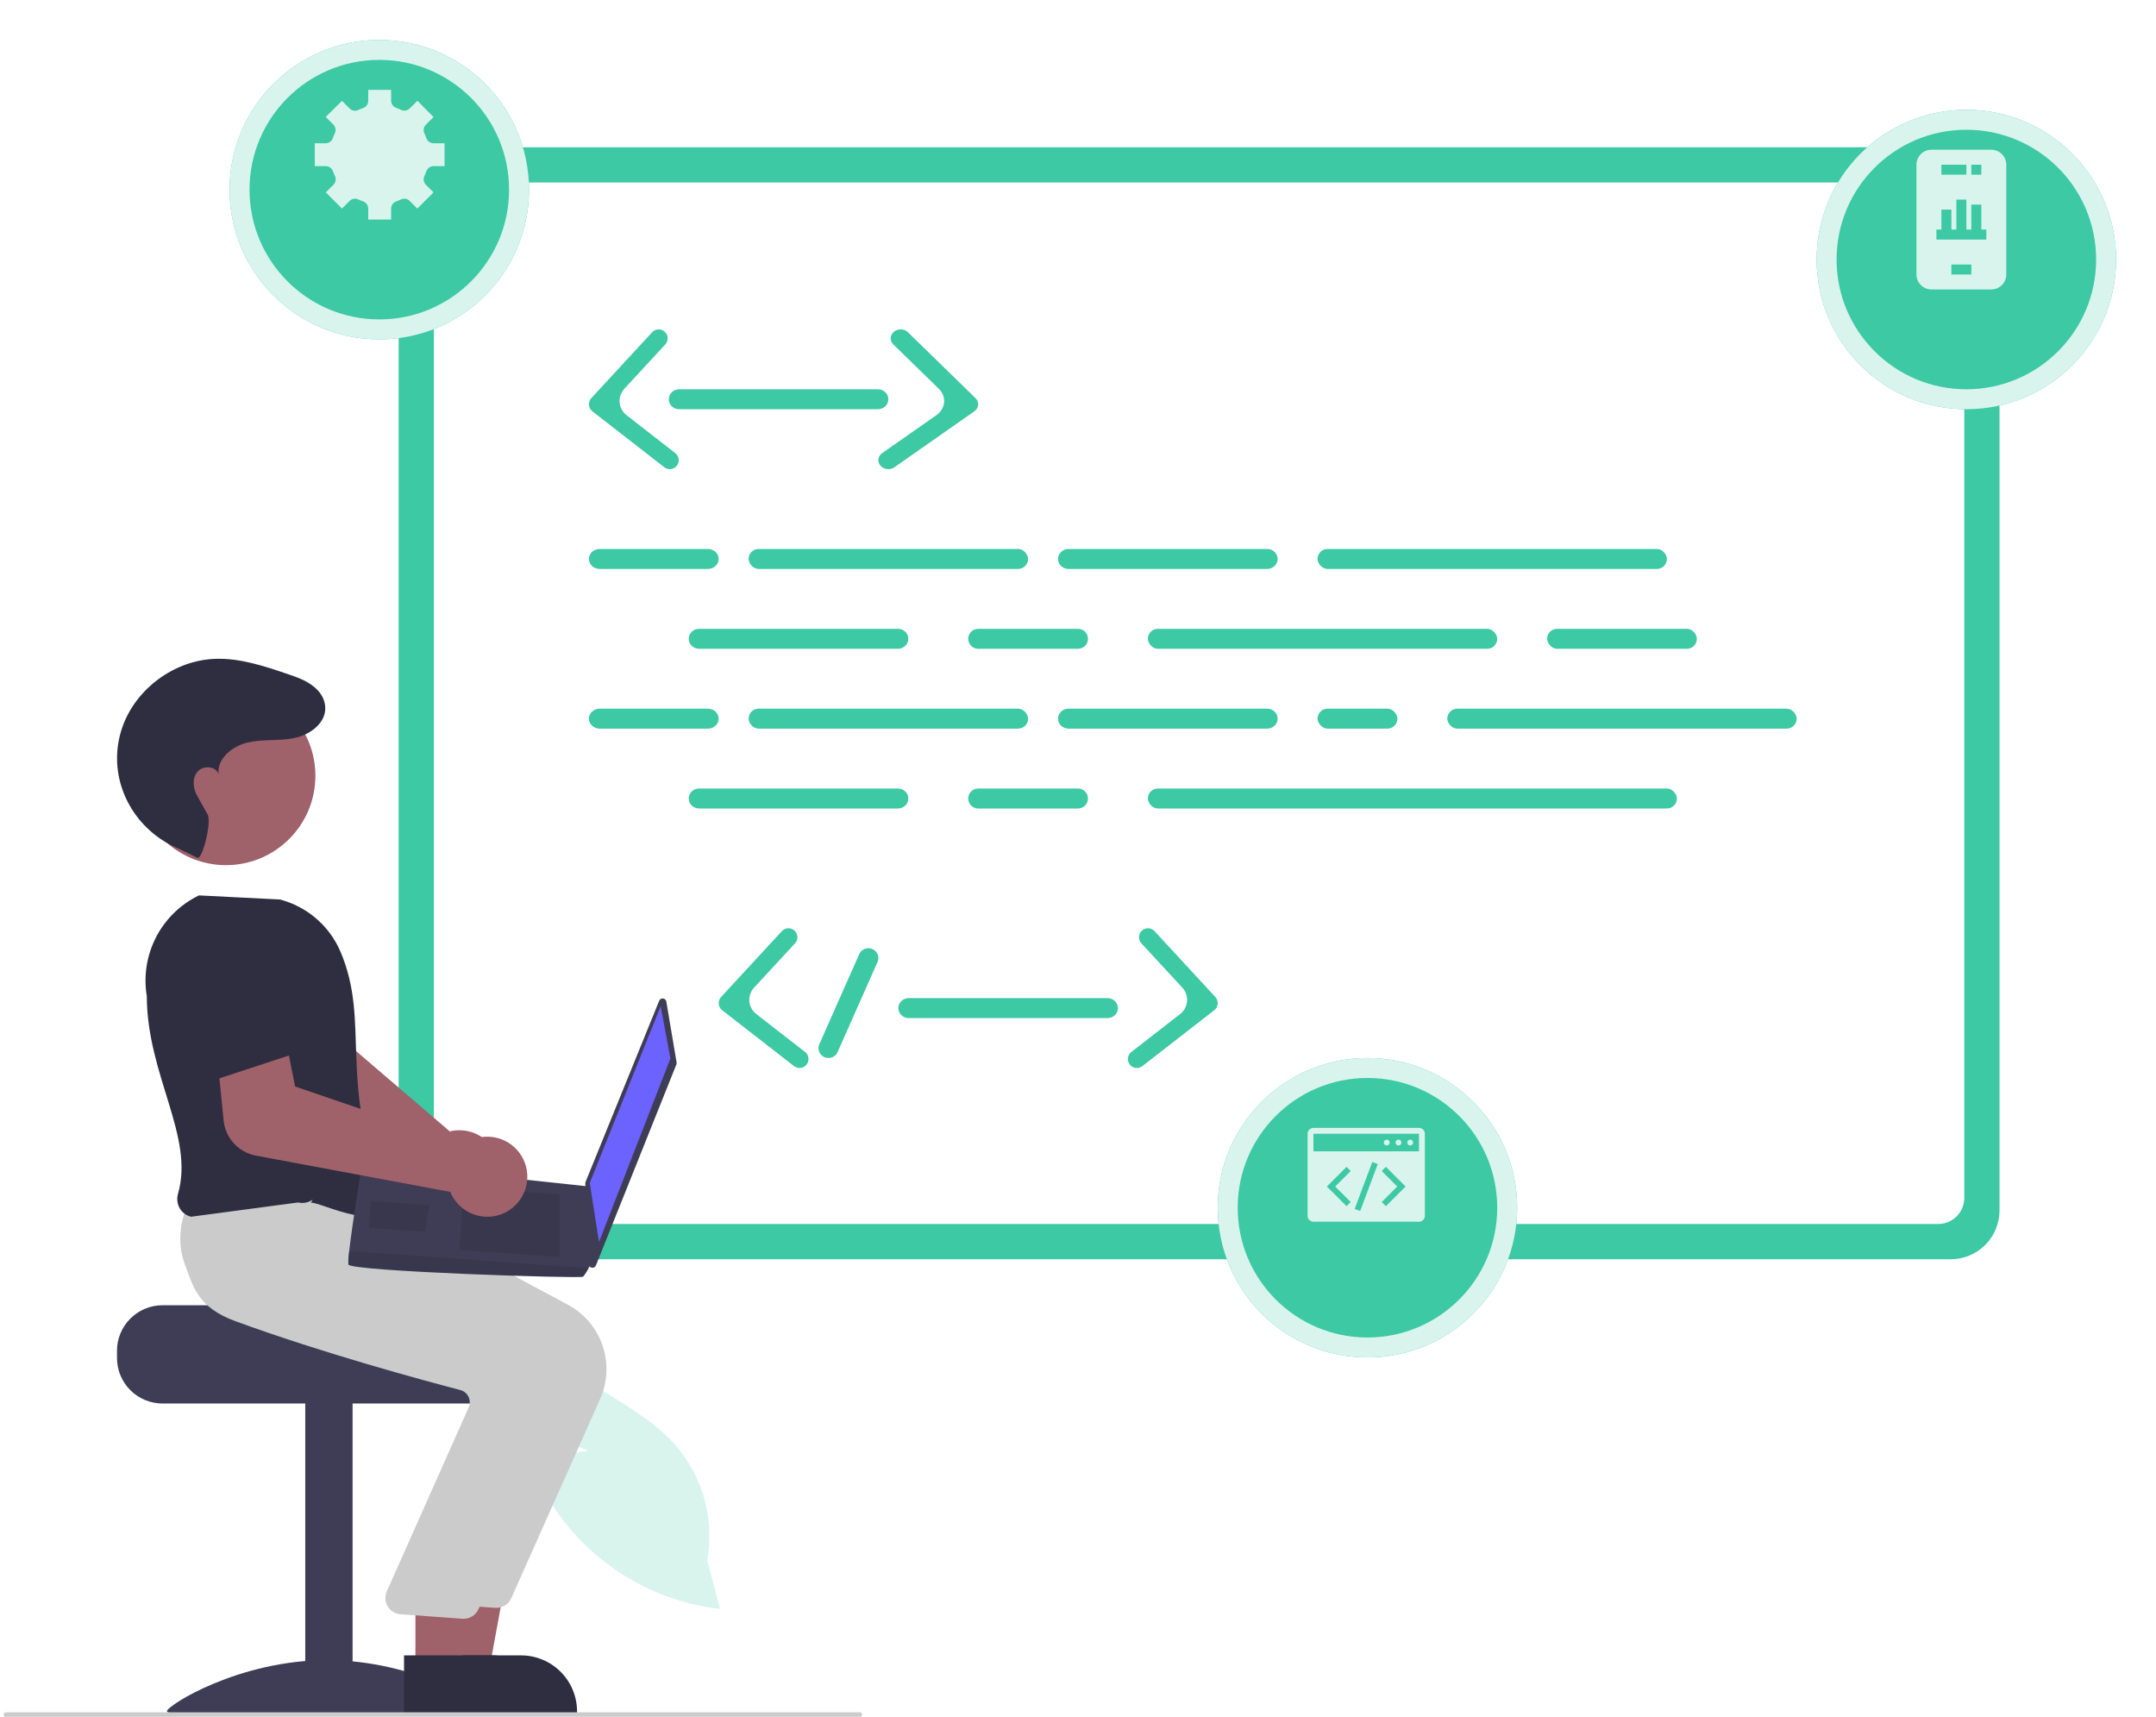
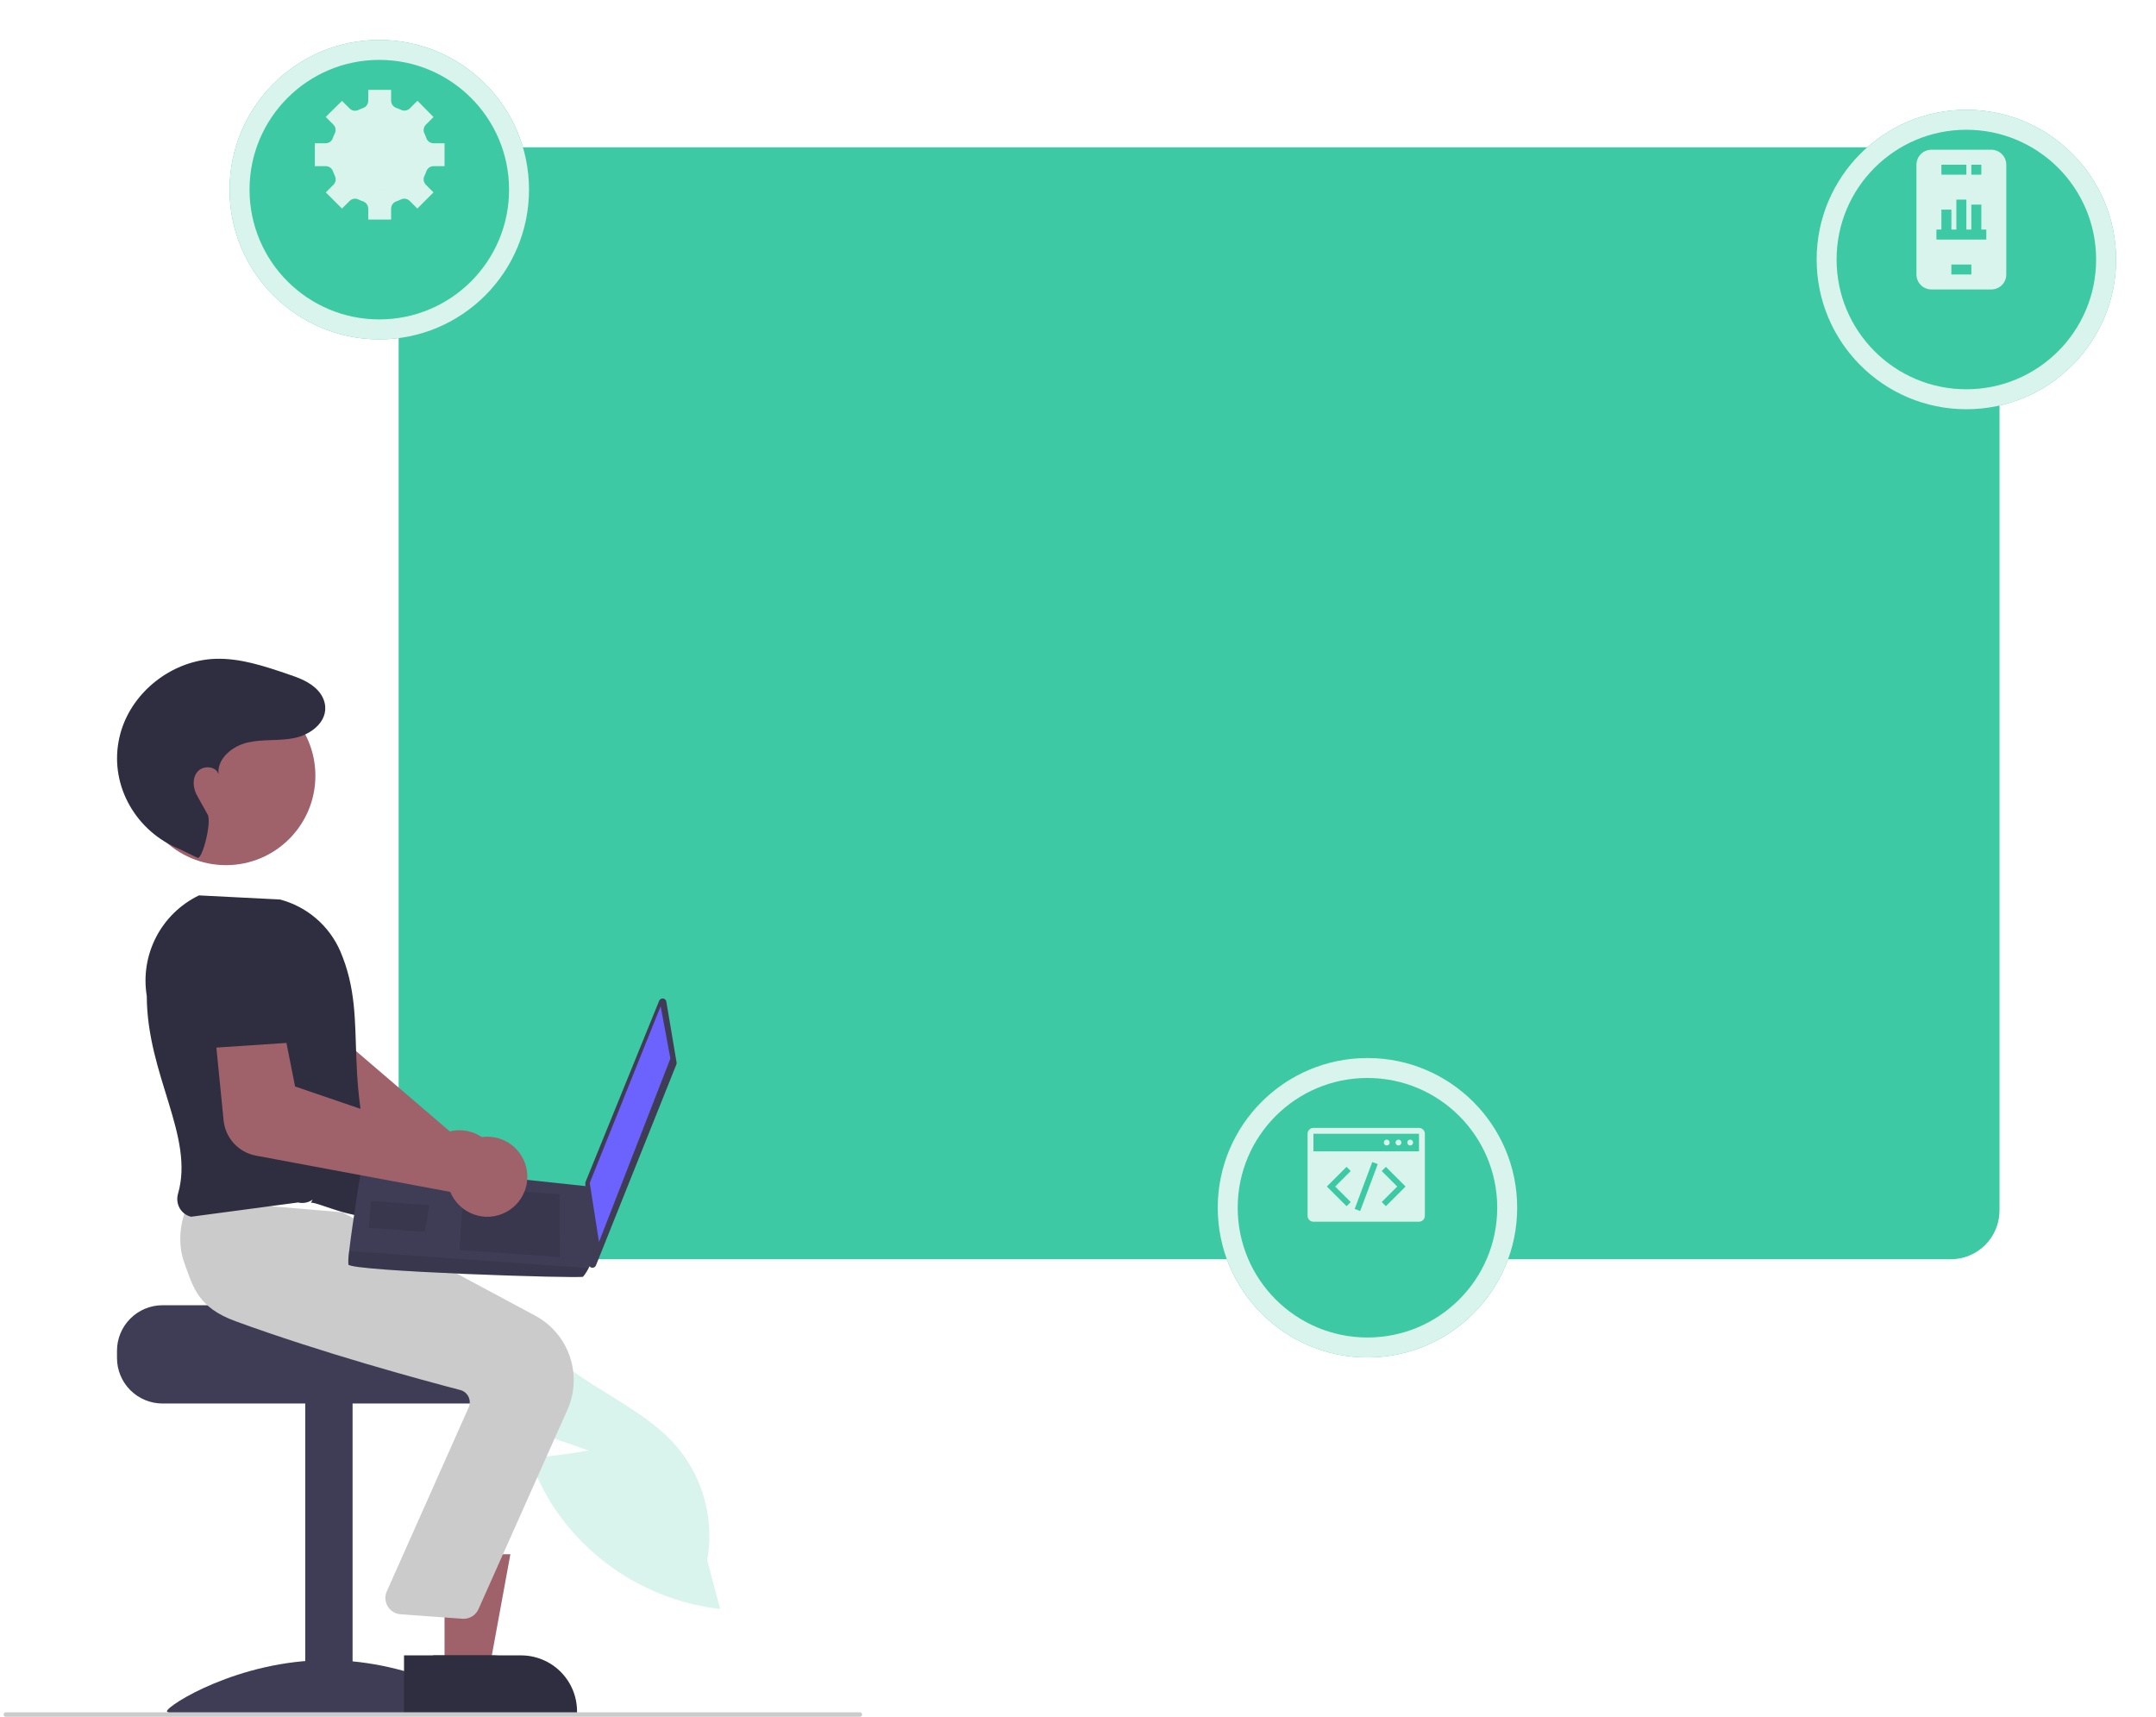
<svg xmlns="http://www.w3.org/2000/svg" width="216" height="172" viewBox="0 0 216 172" fill="none">
  <path d="M58.956 145.321L52.227 142.97C51.486 139.3 51.653 135.505 52.711 131.915C55.264 138.06 63.226 139.779 67.647 144.753C69.014 146.315 70.012 148.165 70.567 150.165C71.121 152.165 71.219 154.264 70.853 156.307L72.141 161.196C68.812 160.814 65.605 159.715 62.742 157.975C59.879 156.234 57.427 153.894 55.555 151.115C54.52 149.545 53.688 147.851 53.076 146.074C55.981 145.868 58.956 145.321 58.956 145.321Z" fill="#D8F4ED" />
  <path d="M195.44 14.759H44.819C43.525 14.761 42.285 15.276 41.37 16.191C40.455 17.106 39.94 18.346 39.938 19.64V121.28C39.939 122.574 40.453 123.815 41.369 124.73C42.284 125.646 43.525 126.16 44.819 126.162H195.44C196.734 126.16 197.975 125.646 198.89 124.73C199.806 123.815 200.32 122.574 200.322 121.28V19.64C200.32 18.346 199.805 17.106 198.889 16.191C197.974 15.276 196.734 14.761 195.44 14.759V14.759Z" fill="#3CC9A3" />
-   <path d="M194.182 18.283H46.078C45.385 18.285 44.721 18.561 44.231 19.052C43.742 19.543 43.467 20.207 43.467 20.901V120.02C43.468 120.712 43.743 121.376 44.233 121.865C44.722 122.355 45.386 122.63 46.078 122.631H194.182C194.874 122.63 195.538 122.355 196.028 121.865C196.517 121.376 196.792 120.712 196.793 120.02V20.901C196.793 20.207 196.518 19.543 196.029 19.052C195.539 18.561 194.875 18.285 194.182 18.283V18.283Z" fill="white" />
  <path d="M70.917 57H60.083C59.796 57 59.52 56.895 59.317 56.707C59.114 56.52 59 56.265 59 56C59 55.735 59.114 55.48 59.317 55.293C59.52 55.105 59.796 55 60.083 55H70.917C71.204 55 71.48 55.105 71.683 55.293C71.886 55.48 72 55.735 72 56C72 56.265 71.886 56.52 71.683 56.707C71.48 56.895 71.204 57 70.917 57V57Z" fill="#3CC9A3" />
  <path d="M108 65H98C97.869 65 97.739 64.974 97.617 64.924C97.496 64.874 97.386 64.8 97.293 64.707C97.2 64.614 97.126 64.504 97.076 64.383C97.026 64.261 97 64.131 97 64C97 63.869 97.026 63.739 97.076 63.617C97.126 63.496 97.2 63.386 97.293 63.293C97.386 63.2 97.496 63.126 97.617 63.076C97.739 63.026 97.869 63 98 63H108C108.131 63 108.261 63.026 108.383 63.076C108.504 63.126 108.614 63.2 108.707 63.293C108.8 63.386 108.874 63.496 108.924 63.617C108.974 63.739 109 63.869 109 64C109 64.131 108.974 64.261 108.924 64.383C108.874 64.504 108.8 64.614 108.707 64.707C108.614 64.8 108.504 64.874 108.383 64.924C108.261 64.974 108.131 65 108 65Z" fill="#3CC9A3" />
  <path d="M89.955 65H70.045C69.768 65 69.502 64.895 69.306 64.707C69.11 64.52 69 64.265 69 64C69 63.735 69.11 63.48 69.306 63.293C69.502 63.105 69.768 63 70.045 63H89.955C90.232 63 90.498 63.105 90.694 63.293C90.89 63.48 91 63.735 91 64C91 64.265 90.89 64.52 90.694 64.707C90.498 64.895 90.232 65 89.955 65V65Z" fill="#3CC9A3" />
  <path d="M108 81H98C97.869 81 97.739 80.974 97.617 80.924C97.496 80.874 97.386 80.8 97.293 80.707C97.2 80.614 97.126 80.504 97.076 80.383C97.026 80.261 97 80.131 97 80C97 79.869 97.026 79.739 97.076 79.617C97.126 79.496 97.2 79.386 97.293 79.293C97.386 79.2 97.496 79.126 97.617 79.076C97.739 79.026 97.869 79 98 79H108C108.131 79 108.261 79.026 108.383 79.076C108.504 79.126 108.614 79.2 108.707 79.293C108.8 79.386 108.874 79.496 108.924 79.617C108.974 79.739 109 79.869 109 80C109 80.131 108.974 80.261 108.924 80.383C108.874 80.504 108.8 80.614 108.707 80.707C108.614 80.8 108.504 80.874 108.383 80.924C108.261 80.974 108.131 81 108 81Z" fill="#3CC9A3" />
  <path d="M89.955 81H70.045C69.768 81 69.502 80.895 69.306 80.707C69.11 80.52 69 80.265 69 80C69 79.735 69.11 79.48 69.306 79.293C69.502 79.105 69.768 79 70.045 79H89.955C90.232 79 90.498 79.105 90.694 79.293C90.89 79.48 91 79.735 91 80C91 80.265 90.89 80.52 90.694 80.707C90.498 80.895 90.232 81 89.955 81V81Z" fill="#3CC9A3" />
  <path d="M126.955 57H107.045C106.768 57 106.502 56.895 106.306 56.707C106.11 56.52 106 56.265 106 56C106 55.735 106.11 55.48 106.306 55.293C106.502 55.105 106.768 55 107.045 55H126.955C127.092 55 127.228 55.026 127.355 55.076C127.482 55.126 127.597 55.2 127.694 55.293C127.791 55.386 127.868 55.496 127.92 55.617C127.973 55.739 128 55.869 128 56C128 56.131 127.973 56.261 127.92 56.383C127.868 56.504 127.791 56.614 127.694 56.707C127.597 56.8 127.482 56.874 127.355 56.924C127.228 56.974 127.092 57 126.955 57Z" fill="#3CC9A3" />
  <rect x="75" y="55" width="28" height="2" rx="1" fill="#3CC9A3" />
  <path d="M70.917 73H60.083C59.796 73 59.52 72.895 59.317 72.707C59.114 72.52 59 72.265 59 72C59 71.735 59.114 71.48 59.317 71.293C59.52 71.105 59.796 71 60.083 71H70.917C71.204 71 71.48 71.105 71.683 71.293C71.886 71.48 72 71.735 72 72C72 72.265 71.886 72.52 71.683 72.707C71.48 72.895 71.204 73 70.917 73V73Z" fill="#3CC9A3" />
  <path d="M126.955 73H107.045C106.768 73 106.502 72.895 106.306 72.707C106.11 72.52 106 72.265 106 72C106 71.735 106.11 71.48 106.306 71.293C106.502 71.105 106.768 71 107.045 71H126.955C127.092 71 127.228 71.026 127.355 71.076C127.482 71.126 127.597 71.2 127.694 71.293C127.791 71.386 127.868 71.496 127.92 71.617C127.973 71.739 128 71.869 128 72C128 72.131 127.973 72.261 127.92 72.383C127.868 72.504 127.791 72.614 127.694 72.707C127.597 72.8 127.482 72.874 127.355 72.924C127.228 72.974 127.092 73 126.955 73Z" fill="#3CC9A3" />
  <rect x="75" y="71" width="28" height="2" rx="1" fill="#3CC9A3" />
  <rect x="132" y="71" width="8" height="2" rx="1" fill="#3CC9A3" />
  <rect x="145" y="71" width="35" height="2" rx="1" fill="#3CC9A3" />
  <rect x="132" y="55" width="35" height="2" rx="1" fill="#3CC9A3" />
  <rect x="115" y="63" width="35" height="2" rx="1" fill="#3CC9A3" />
  <rect x="155" y="63" width="15" height="2" rx="1" fill="#3CC9A3" />
  <rect x="115" y="79" width="53" height="2" rx="1" fill="#3CC9A3" />
  <path d="M87.955 41H68.047C67.91 41 67.774 40.975 67.647 40.925C67.52 40.874 67.404 40.801 67.307 40.708C67.21 40.615 67.132 40.505 67.08 40.383C67.027 40.262 67 40.132 67 40C67 39.868 67.027 39.738 67.08 39.617C67.132 39.495 67.21 39.385 67.307 39.292C67.404 39.199 67.52 39.126 67.647 39.075C67.774 39.025 67.91 39 68.047 39H87.955C88.232 39 88.498 39.105 88.694 39.293C88.89 39.48 89 39.735 89 40C89 40.265 88.89 40.52 88.694 40.707C88.498 40.895 88.232 41 87.955 41V41Z" fill="#3CC9A3" />
  <path d="M88.998 47C88.79 47 88.587 46.942 88.418 46.833C88.249 46.724 88.121 46.571 88.054 46.394C87.987 46.217 87.982 46.025 88.042 45.846C88.101 45.666 88.221 45.508 88.385 45.394L93.817 41.592C94.036 41.439 94.216 41.247 94.348 41.028C94.48 40.809 94.559 40.568 94.582 40.32C94.605 40.072 94.57 39.822 94.48 39.587C94.39 39.351 94.246 39.135 94.059 38.953L89.498 34.507C89.409 34.42 89.34 34.319 89.295 34.208C89.249 34.098 89.229 33.98 89.234 33.862C89.239 33.745 89.27 33.629 89.325 33.522C89.38 33.415 89.457 33.319 89.553 33.238C89.65 33.158 89.762 33.096 89.885 33.056C90.008 33.015 90.139 32.996 90.269 33.001C90.4 33.005 90.529 33.033 90.648 33.083C90.767 33.132 90.874 33.202 90.962 33.288L97.735 39.89C97.829 39.981 97.9 40.089 97.945 40.206C97.991 40.324 98.008 40.449 97.997 40.573C97.985 40.697 97.946 40.817 97.88 40.926C97.814 41.036 97.724 41.132 97.615 41.208L89.609 46.811C89.434 46.934 89.219 47 88.998 47Z" fill="#3CC9A3" />
  <path d="M67.102 47C67.289 47 67.472 46.942 67.624 46.833C67.776 46.724 67.891 46.571 67.951 46.394C68.012 46.217 68.016 46.025 67.963 45.846C67.909 45.666 67.801 45.508 67.653 45.394L62.764 41.592C62.568 41.439 62.405 41.247 62.287 41.028C62.168 40.809 62.097 40.568 62.076 40.32C62.056 40.072 62.087 39.822 62.168 39.587C62.249 39.351 62.378 39.135 62.547 38.953L66.652 34.507C66.732 34.42 66.794 34.319 66.835 34.208C66.875 34.098 66.894 33.98 66.889 33.862C66.885 33.745 66.857 33.629 66.808 33.522C66.758 33.415 66.688 33.319 66.602 33.238C66.515 33.158 66.414 33.096 66.303 33.056C66.193 33.015 66.075 32.996 65.957 33.001C65.84 33.005 65.724 33.033 65.617 33.083C65.51 33.132 65.414 33.202 65.334 33.288L59.238 39.89C59.154 39.981 59.09 40.089 59.049 40.206C59.008 40.324 58.993 40.449 59.003 40.573C59.013 40.697 59.049 40.817 59.108 40.926C59.167 41.036 59.248 41.132 59.346 41.208L66.552 46.811C66.709 46.934 66.903 47 67.102 47V47Z" fill="#3CC9A3" />
  <path d="M110.955 102H91.045C90.768 102 90.502 101.895 90.306 101.707C90.11 101.52 90 101.265 90 101C90 100.735 90.11 100.48 90.306 100.293C90.502 100.105 90.768 100 91.045 100H110.955C111.232 100 111.498 100.105 111.694 100.293C111.89 100.48 112 100.735 112 101C112 101.265 111.89 101.52 111.694 101.707C111.498 101.895 111.232 102 110.955 102V102Z" fill="#3CC9A3" />
  <path d="M113.898 107C113.711 107 113.528 106.942 113.376 106.833C113.224 106.724 113.109 106.571 113.049 106.394C112.988 106.217 112.984 106.025 113.037 105.846C113.091 105.667 113.199 105.508 113.347 105.394L118.236 101.592C118.432 101.439 118.595 101.247 118.713 101.028C118.832 100.809 118.903 100.568 118.924 100.32C118.944 100.072 118.913 99.822 118.832 99.587C118.751 99.351 118.622 99.135 118.453 98.953L114.348 94.507C114.268 94.42 114.206 94.319 114.165 94.208C114.125 94.098 114.106 93.98 114.111 93.862C114.115 93.745 114.143 93.629 114.192 93.522C114.242 93.415 114.312 93.318 114.398 93.238C114.485 93.158 114.586 93.096 114.697 93.055C114.807 93.015 114.925 92.996 115.043 93.001C115.16 93.005 115.276 93.033 115.383 93.082C115.49 93.132 115.586 93.202 115.666 93.288L121.762 99.89C121.846 99.981 121.91 100.089 121.951 100.206C121.991 100.324 122.007 100.449 121.997 100.573C121.987 100.696 121.951 100.817 121.892 100.926C121.833 101.036 121.752 101.132 121.653 101.208L114.448 106.811C114.291 106.934 114.097 107 113.898 107Z" fill="#3CC9A3" />
  <path d="M80.102 107C80.289 107 80.472 106.942 80.624 106.833C80.776 106.724 80.891 106.571 80.951 106.394C81.012 106.217 81.016 106.025 80.963 105.846C80.909 105.667 80.801 105.508 80.653 105.394L75.764 101.592C75.568 101.439 75.405 101.247 75.287 101.028C75.168 100.809 75.097 100.568 75.076 100.32C75.056 100.072 75.087 99.822 75.168 99.587C75.249 99.351 75.378 99.135 75.547 98.953L79.652 94.507C79.813 94.332 79.899 94.1 79.889 93.862C79.88 93.624 79.777 93.4 79.602 93.238C79.427 93.077 79.195 92.991 78.957 93.001C78.72 93.01 78.495 93.114 78.334 93.288L72.238 99.89C72.154 99.981 72.09 100.089 72.049 100.206C72.008 100.324 71.993 100.449 72.003 100.573C72.013 100.696 72.049 100.817 72.108 100.926C72.167 101.036 72.248 101.132 72.347 101.208L79.552 106.811C79.709 106.934 79.903 107 80.102 107V107Z" fill="#3CC9A3" />
  <path d="M82.086 104.616L86.087 95.587C86.194 95.348 86.392 95.162 86.639 95.067C86.885 94.973 87.159 94.978 87.401 95.082C87.643 95.187 87.834 95.382 87.93 95.624C88.027 95.866 88.023 96.137 87.918 96.376L83.916 105.405C83.864 105.524 83.789 105.632 83.694 105.722C83.6 105.813 83.488 105.884 83.366 105.931C83.243 105.979 83.112 106.002 82.981 106C82.849 105.997 82.719 105.969 82.599 105.918C82.478 105.866 82.369 105.791 82.278 105.697C82.187 105.603 82.116 105.493 82.068 105.372C82.02 105.251 81.997 105.122 82 104.992C82.003 104.862 82.032 104.734 82.086 104.616V104.616Z" fill="#3CC9A3" />
  <g filter="url(#filter0_d_700_205)">
    <circle cx="137" cy="117" r="15" fill="#3CC9A3" />
    <circle cx="137" cy="117" r="14" stroke="#D8F4ED" stroke-width="2" />
  </g>
  <g filter="url(#filter1_d_700_205)">
    <circle cx="38" cy="15" r="15" fill="#3CC9A3" />
    <circle cx="38" cy="15" r="14" stroke="#D8F4ED" stroke-width="2" />
  </g>
  <g filter="url(#filter2_d_700_205)">
    <circle cx="197" cy="22" r="15" fill="#3CC9A3" />
    <circle cx="197" cy="22" r="14" stroke="#D8F4ED" stroke-width="2" />
  </g>
  <path d="M199.5 29C199.898 29 200.279 28.842 200.561 28.561C200.842 28.279 201 27.898 201 27.5V16.5C201 16.102 200.842 15.721 200.561 15.439C200.279 15.158 199.898 15 199.5 15H193.5C193.102 15 192.721 15.158 192.439 15.439C192.158 15.721 192 16.102 192 16.5V27.5C192 27.898 192.158 28.279 192.439 28.561C192.721 28.842 193.102 29 193.5 29H199.5ZM197.5 27.5H195.5V26.5H197.5V27.5ZM197.5 16.5H198.5V17.5H197.5V16.5ZM194.5 16.5H197V17.5H194.5V16.5ZM194 23H194.5V21H195.5V23H196V20H197V23H197.5V20.5H198.5V23H199V24H194V23Z" fill="#D8F4ED" />
  <path d="M50.037 117.269C50.04 116.704 49.923 116.145 49.695 115.628C49.467 115.11 49.132 114.647 48.713 114.269C48.293 113.89 47.798 113.604 47.261 113.43C46.723 113.256 46.154 113.197 45.592 113.258C45.414 113.278 45.238 113.311 45.065 113.355L31.486 101.716L32.298 97.342L25.605 95.173L23.587 102.183C23.348 103.024 23.387 103.919 23.698 104.737C24.009 105.554 24.575 106.25 25.312 106.72L42.016 117.285C42.016 117.416 42.023 117.548 42.037 117.678C42.098 118.24 42.277 118.783 42.562 119.271C42.847 119.759 43.233 120.181 43.693 120.51C44.153 120.839 44.677 121.066 45.231 121.178C45.785 121.29 46.356 121.284 46.908 121.16C47.068 121.124 47.226 121.079 47.381 121.023C48.154 120.744 48.823 120.234 49.298 119.563C49.772 118.892 50.03 118.092 50.037 117.269V117.269Z" fill="#9F616A" />
  <path d="M16.279 130.769H33.786C33.786 131.272 51.83 131.68 51.83 131.68C52.113 131.893 52.371 132.138 52.6 132.41C53.285 133.227 53.66 134.26 53.657 135.327V136.056C53.657 137.265 53.176 138.424 52.322 139.279C51.467 140.134 50.308 140.614 49.099 140.615H16.279C15.07 140.613 13.912 140.133 13.057 139.278C12.202 138.424 11.722 137.265 11.721 136.056V135.327C11.722 134.118 12.203 132.96 13.058 132.106C13.912 131.251 15.071 130.77 16.279 130.769V130.769Z" fill="#3F3D56" />
  <path d="M35.323 140.434H30.582V171.066H35.323V140.434Z" fill="#3F3D56" />
  <path d="M48.815 171.446C48.815 172.02 41.632 171.668 32.77 171.668C23.908 171.668 16.725 172.02 16.725 171.446C16.725 170.873 23.908 166.325 32.77 166.325C41.632 166.325 48.815 170.873 48.815 171.446Z" fill="#3F3D56" />
  <path d="M44.536 167.309L49.007 167.309L51.133 155.713L44.535 155.714L44.536 167.309Z" fill="#9F616A" />
  <path d="M43.396 171.642L57.811 171.642V171.459C57.811 170.723 57.666 169.993 57.384 169.312C57.102 168.632 56.689 168.013 56.168 167.492C55.647 166.971 55.028 166.558 54.348 166.276C53.667 165.994 52.937 165.849 52.2 165.849H52.2L43.395 165.849L43.396 171.642Z" fill="#2F2E41" />
-   <path d="M51.222 160.119L60.135 140.132C60.879 138.448 60.961 136.545 60.365 134.802C59.769 133.06 58.539 131.606 56.919 130.73L37.587 120.363L28.765 119.613L20.627 118.873L20.569 118.972C20.494 119.099 18.744 122.121 19.927 125.435C20.824 127.948 23.157 129.912 26.862 131.27C35.51 134.441 45.5 137.151 49.394 138.169C49.566 138.213 49.727 138.293 49.865 138.404C50.005 138.514 50.118 138.653 50.2 138.811C50.282 138.967 50.33 139.138 50.343 139.314C50.355 139.489 50.331 139.666 50.272 139.831L41.991 158.435C41.905 158.671 41.874 158.923 41.9 159.173C41.927 159.423 42.011 159.663 42.145 159.876C42.279 160.088 42.46 160.267 42.674 160.398C42.889 160.53 43.13 160.61 43.38 160.633L49.568 161.084C49.62 161.089 49.672 161.091 49.724 161.091C50.041 161.091 50.351 160.999 50.617 160.827C50.883 160.654 51.093 160.408 51.222 160.119V160.119Z" fill="#CBCBCB" />
-   <path d="M41.618 167.309L46.088 167.309L48.215 155.713L41.617 155.714L41.618 167.309Z" fill="#9F616A" />
  <path d="M40.478 171.642L54.893 171.642V171.459C54.893 170.723 54.748 169.993 54.466 169.312C54.184 168.632 53.771 168.013 53.25 167.492C52.729 166.971 52.11 166.558 51.43 166.276C50.749 165.994 50.019 165.849 49.282 165.849H49.282L40.477 165.849L40.478 171.642Z" fill="#2F2E41" />
  <path d="M47.94 161.212L56.853 141.226C57.597 139.541 57.68 137.638 57.084 135.896C56.488 134.153 55.257 132.699 53.637 131.823L34.305 121.457L25.483 120.706L19.11 120.153L19.111 120.066C19.036 120.193 17.286 123.215 18.469 126.528C19.366 129.042 19.876 131.005 23.581 132.364C32.229 135.535 42.219 138.245 46.112 139.263C46.284 139.307 46.445 139.386 46.584 139.497C46.723 139.608 46.837 139.746 46.919 139.904C47 140.06 47.049 140.231 47.061 140.407C47.074 140.583 47.049 140.759 46.99 140.925L38.71 159.528C38.623 159.764 38.592 160.017 38.619 160.267C38.645 160.517 38.729 160.757 38.863 160.969C38.998 161.182 39.179 161.361 39.393 161.492C39.607 161.623 39.849 161.704 40.099 161.727L46.286 162.177C46.339 162.182 46.391 162.185 46.443 162.185C46.76 162.185 47.07 162.093 47.336 161.92C47.602 161.748 47.812 161.502 47.94 161.212Z" fill="#CBCBCB" />
  <path d="M31.143 120.518C31.571 120.215 37.708 123.435 38.801 120.882C33.696 108.119 37.214 102.608 34.087 95.288C33.536 94.026 32.706 92.905 31.66 92.009C30.614 91.114 29.378 90.467 28.046 90.118L19.932 89.708L19.89 89.728C18.059 90.625 16.566 92.088 15.632 93.9C14.698 95.712 14.373 97.777 14.705 99.789C14.733 107.754 19.5 113.829 17.833 119.607C17.763 119.849 17.743 120.102 17.773 120.351C17.803 120.601 17.884 120.842 18.009 121.06C18.131 121.27 18.295 121.453 18.49 121.598C18.686 121.743 18.909 121.846 19.146 121.902L29.859 120.473C30.109 120.532 30.369 120.538 30.622 120.489C30.875 120.44 31.114 120.338 31.324 120.189L31.143 120.518Z" fill="#2F2E41" />
  <path d="M22.64 86.678C27.587 86.678 31.597 82.668 31.597 77.722C31.597 72.775 27.587 68.765 22.64 68.765C17.694 68.765 13.684 72.775 13.684 77.722C13.684 82.668 17.694 86.678 22.64 86.678Z" fill="#9F616A" />
  <path d="M19.787 85.943C20.263 86.151 21.237 82.359 20.801 81.6C20.151 80.473 20.19 80.481 19.759 79.734C19.328 78.988 19.232 77.967 19.79 77.31C20.348 76.654 21.639 76.741 21.894 77.564C21.73 76.001 23.277 74.744 24.809 74.39C26.341 74.037 27.957 74.257 29.497 73.942C31.285 73.577 33.145 72.079 32.432 70.113C32.309 69.786 32.126 69.484 31.892 69.225C31.067 68.299 29.915 67.903 28.788 67.52C26.443 66.725 24.034 65.919 21.559 66.007C17.493 66.151 13.65 68.962 12.28 72.793C12.109 73.271 11.977 73.762 11.885 74.261C11.035 78.828 13.687 83.333 17.995 85.072L19.787 85.943Z" fill="#2F2E41" />
  <path d="M66.757 100.346L67.784 106.444C67.796 106.512 67.788 106.582 67.763 106.646L59.705 126.78C59.673 126.86 59.615 126.926 59.54 126.968C59.465 127.01 59.378 127.025 59.293 127.011C59.209 126.996 59.131 126.953 59.075 126.889C59.018 126.824 58.985 126.742 58.981 126.657L58.64 118.566C58.638 118.512 58.647 118.458 58.667 118.408L66.039 100.267C66.07 100.191 66.125 100.128 66.195 100.086C66.265 100.044 66.347 100.026 66.428 100.035C66.51 100.044 66.585 100.079 66.645 100.135C66.704 100.191 66.744 100.265 66.757 100.346V100.346Z" fill="#3F3D56" />
  <path d="M66.187 100.814L67.163 106.053L60.012 124.426L59.084 118.516L66.187 100.814Z" fill="#6C63FF" />
  <path d="M34.902 126.686C35.078 127.373 58.177 128.116 58.417 127.908C58.632 127.642 58.818 127.354 58.972 127.049C59.214 126.616 59.438 126.183 59.438 126.183L59.059 118.877L36.305 116.446C36.305 116.446 35.298 122.542 34.982 125.343C34.91 125.787 34.884 126.237 34.902 126.686Z" fill="#3F3D56" />
  <path opacity="0.1" d="M56.081 119.651L56.083 125.944L46.019 125.229L46.464 118.967L56.081 119.651Z" fill="black" />
  <path opacity="0.1" d="M42.966 120.741L43.026 120.733L42.551 123.409L36.96 123.012L37.151 120.328L42.966 120.741Z" fill="black" />
  <path opacity="0.1" d="M34.902 126.686C35.078 127.373 58.177 128.116 58.417 127.908C58.632 127.642 58.818 127.354 58.972 127.049L34.982 125.343C34.91 125.787 34.884 126.237 34.902 126.686Z" fill="black" />
  <path d="M25.626 115.777L45.111 119.414C45.16 119.536 45.215 119.655 45.276 119.771C45.541 120.269 45.907 120.706 46.352 121.053C46.796 121.401 47.309 121.65 47.856 121.786C48.406 121.925 48.979 121.944 49.537 121.843C50.094 121.742 50.624 121.523 51.09 121.201C51.934 120.621 52.525 119.74 52.741 118.739C52.957 117.737 52.782 116.691 52.251 115.815C51.721 114.939 50.875 114.299 49.888 114.026C48.9 113.754 47.846 113.869 46.941 114.348C46.783 114.433 46.632 114.528 46.487 114.634L29.563 108.853L28.697 104.489L21.677 104.954L22.404 112.268C22.492 113.122 22.854 113.924 23.434 114.556C24.014 115.188 24.783 115.617 25.626 115.777V115.777Z" fill="#9F616A" />
-   <path d="M21.438 108.215L31.639 104.863L29.26 98.031C28.944 97.123 28.317 96.357 27.491 95.867C26.665 95.377 25.692 95.195 24.744 95.353V95.353C23.785 95.513 22.916 96.01 22.291 96.755C21.667 97.5 21.33 98.443 21.341 99.415L21.438 108.215Z" fill="#2F2E41" />
  <path d="M86.148 172H0.585C0.525 172 0.468 171.976 0.426 171.934C0.384 171.892 0.36 171.835 0.36 171.775C0.36 171.716 0.384 171.659 0.426 171.617C0.468 171.574 0.525 171.551 0.585 171.551H86.148C86.208 171.551 86.265 171.574 86.307 171.617C86.349 171.659 86.373 171.716 86.373 171.775C86.373 171.835 86.349 171.892 86.307 171.934C86.265 171.976 86.208 172 86.148 172Z" fill="#CBCBCB" />
  <path d="M142.162 113H131.587C131.263 113 131 113.263 131 113.587V121.812C131 122.137 131.263 122.4 131.587 122.4H142.162C142.487 122.4 142.75 122.137 142.75 121.812V113.587C142.75 113.263 142.487 113 142.162 113ZM135.32 120.43L134.905 120.845L132.935 118.875L134.905 116.905L135.32 117.32L133.765 118.875L135.32 120.43ZM136.269 121.328L135.719 121.122L137.481 116.422L138.031 116.628L136.269 121.328ZM138.845 120.845L138.43 120.43L139.984 118.875L138.43 117.32L138.845 116.905L140.815 118.875L138.845 120.845ZM142.162 115.35H131.587V113.588H142.162V115.35ZM140.987 114.469C140.987 114.306 141.119 114.175 141.281 114.175C141.444 114.175 141.575 114.306 141.575 114.469C141.575 114.631 141.444 114.763 141.281 114.763C141.119 114.763 140.987 114.631 140.987 114.469ZM139.812 114.469C139.812 114.306 139.944 114.175 140.106 114.175C140.269 114.175 140.4 114.306 140.4 114.469C140.4 114.631 140.269 114.763 140.106 114.763C139.944 114.763 139.812 114.631 139.812 114.469ZM138.637 114.469C138.637 114.306 138.769 114.175 138.931 114.175C139.094 114.175 139.225 114.306 139.225 114.469C139.225 114.631 139.094 114.763 138.931 114.763C138.769 114.763 138.637 114.631 138.637 114.469Z" fill="#D8F4ED" />
  <path d="M42.717 17.156C42.826 16.85 43.115 16.646 43.44 16.647H44.537V14.353H43.44C43.115 14.354 42.826 14.15 42.717 13.844C42.66 13.68 42.594 13.519 42.518 13.363C42.378 13.07 42.438 12.72 42.667 12.491L43.432 11.726L41.822 10.094L41.058 10.858V10.858C40.828 11.088 40.479 11.148 40.186 11.008C40.029 10.932 39.868 10.866 39.704 10.809C39.398 10.705 39.19 10.42 39.184 10.098V9H36.89V10.098C36.891 10.422 36.687 10.711 36.382 10.82C36.218 10.877 36.057 10.944 35.9 11.019C35.607 11.159 35.257 11.1 35.028 10.87L34.263 10.105L32.631 11.715L33.395 12.479C33.625 12.709 33.685 13.058 33.545 13.351C33.469 13.508 33.402 13.669 33.346 13.833C33.242 14.139 32.958 14.347 32.635 14.353H31.537V16.647H32.634L32.635 16.647C32.959 16.646 33.248 16.85 33.357 17.156C33.414 17.32 33.48 17.481 33.556 17.637C33.696 17.93 33.637 18.28 33.407 18.509L32.642 19.274L34.263 20.895L35.028 20.13C35.257 19.901 35.607 19.841 35.9 19.981C36.056 20.057 36.217 20.123 36.382 20.18C36.687 20.289 36.891 20.578 36.89 20.902V22H39.184L39.184 20.902C39.183 20.578 39.387 20.289 39.693 20.18C39.857 20.123 40.018 20.057 40.174 19.981C40.467 19.841 40.817 19.901 41.046 20.13L41.811 20.895L43.432 19.274L42.667 18.509C42.438 18.28 42.378 17.93 42.518 17.637C42.594 17.481 42.66 17.32 42.717 17.156H42.717ZM38.037 18.941C37.124 18.941 36.249 18.579 35.604 17.933C34.958 17.288 34.596 16.413 34.596 15.5C34.596 14.587 34.958 13.712 35.604 13.067C36.249 12.421 37.124 12.059 38.037 12.059C38.95 12.059 39.825 12.421 40.47 13.067C41.116 13.712 41.478 14.587 41.478 15.5C41.478 16.413 41.116 17.288 40.47 17.933C39.825 18.579 38.95 18.941 38.037 18.941V18.941Z" fill="#D8F4ED" />
  <path d="M42 15.5C42 17.433 40.209 19 38 19C35.791 19 34 17.433 34 15.5C34 13.567 35.791 12 38 12C40.209 12 42 13.567 42 15.5Z" fill="#D8F4ED" />
  <defs>
    <filter id="filter0_d_700_205" x="118" y="102" width="38" height="38" filterUnits="userSpaceOnUse" color-interpolation-filters="sRGB">
      <feFlood flood-opacity="0" result="BackgroundImageFix" />
      <feColorMatrix in="SourceAlpha" type="matrix" values="0 0 0 0 0 0 0 0 0 0 0 0 0 0 0 0 0 0 127 0" result="hardAlpha" />
      <feOffset dy="4" />
      <feGaussianBlur stdDeviation="2" />
      <feComposite in2="hardAlpha" operator="out" />
      <feColorMatrix type="matrix" values="0 0 0 0 0.455 0 0 0 0 0.435 0 0 0 0 0.435 0 0 0 0.25 0" />
      <feBlend mode="normal" in2="BackgroundImageFix" result="effect1_dropShadow_700_205" />
      <feBlend mode="normal" in="SourceGraphic" in2="effect1_dropShadow_700_205" result="shape" />
    </filter>
    <filter id="filter1_d_700_205" x="19" y="0" width="38" height="38" filterUnits="userSpaceOnUse" color-interpolation-filters="sRGB">
      <feFlood flood-opacity="0" result="BackgroundImageFix" />
      <feColorMatrix in="SourceAlpha" type="matrix" values="0 0 0 0 0 0 0 0 0 0 0 0 0 0 0 0 0 0 127 0" result="hardAlpha" />
      <feOffset dy="4" />
      <feGaussianBlur stdDeviation="2" />
      <feComposite in2="hardAlpha" operator="out" />
      <feColorMatrix type="matrix" values="0 0 0 0 0.455 0 0 0 0 0.435 0 0 0 0 0.435 0 0 0 0.25 0" />
      <feBlend mode="normal" in2="BackgroundImageFix" result="effect1_dropShadow_700_205" />
      <feBlend mode="normal" in="SourceGraphic" in2="effect1_dropShadow_700_205" result="shape" />
    </filter>
    <filter id="filter2_d_700_205" x="178" y="7" width="38" height="38" filterUnits="userSpaceOnUse" color-interpolation-filters="sRGB">
      <feFlood flood-opacity="0" result="BackgroundImageFix" />
      <feColorMatrix in="SourceAlpha" type="matrix" values="0 0 0 0 0 0 0 0 0 0 0 0 0 0 0 0 0 0 127 0" result="hardAlpha" />
      <feOffset dy="4" />
      <feGaussianBlur stdDeviation="2" />
      <feComposite in2="hardAlpha" operator="out" />
      <feColorMatrix type="matrix" values="0 0 0 0 0.455 0 0 0 0 0.435 0 0 0 0 0.435 0 0 0 0.25 0" />
      <feBlend mode="normal" in2="BackgroundImageFix" result="effect1_dropShadow_700_205" />
      <feBlend mode="normal" in="SourceGraphic" in2="effect1_dropShadow_700_205" result="shape" />
    </filter>
  </defs>
</svg>